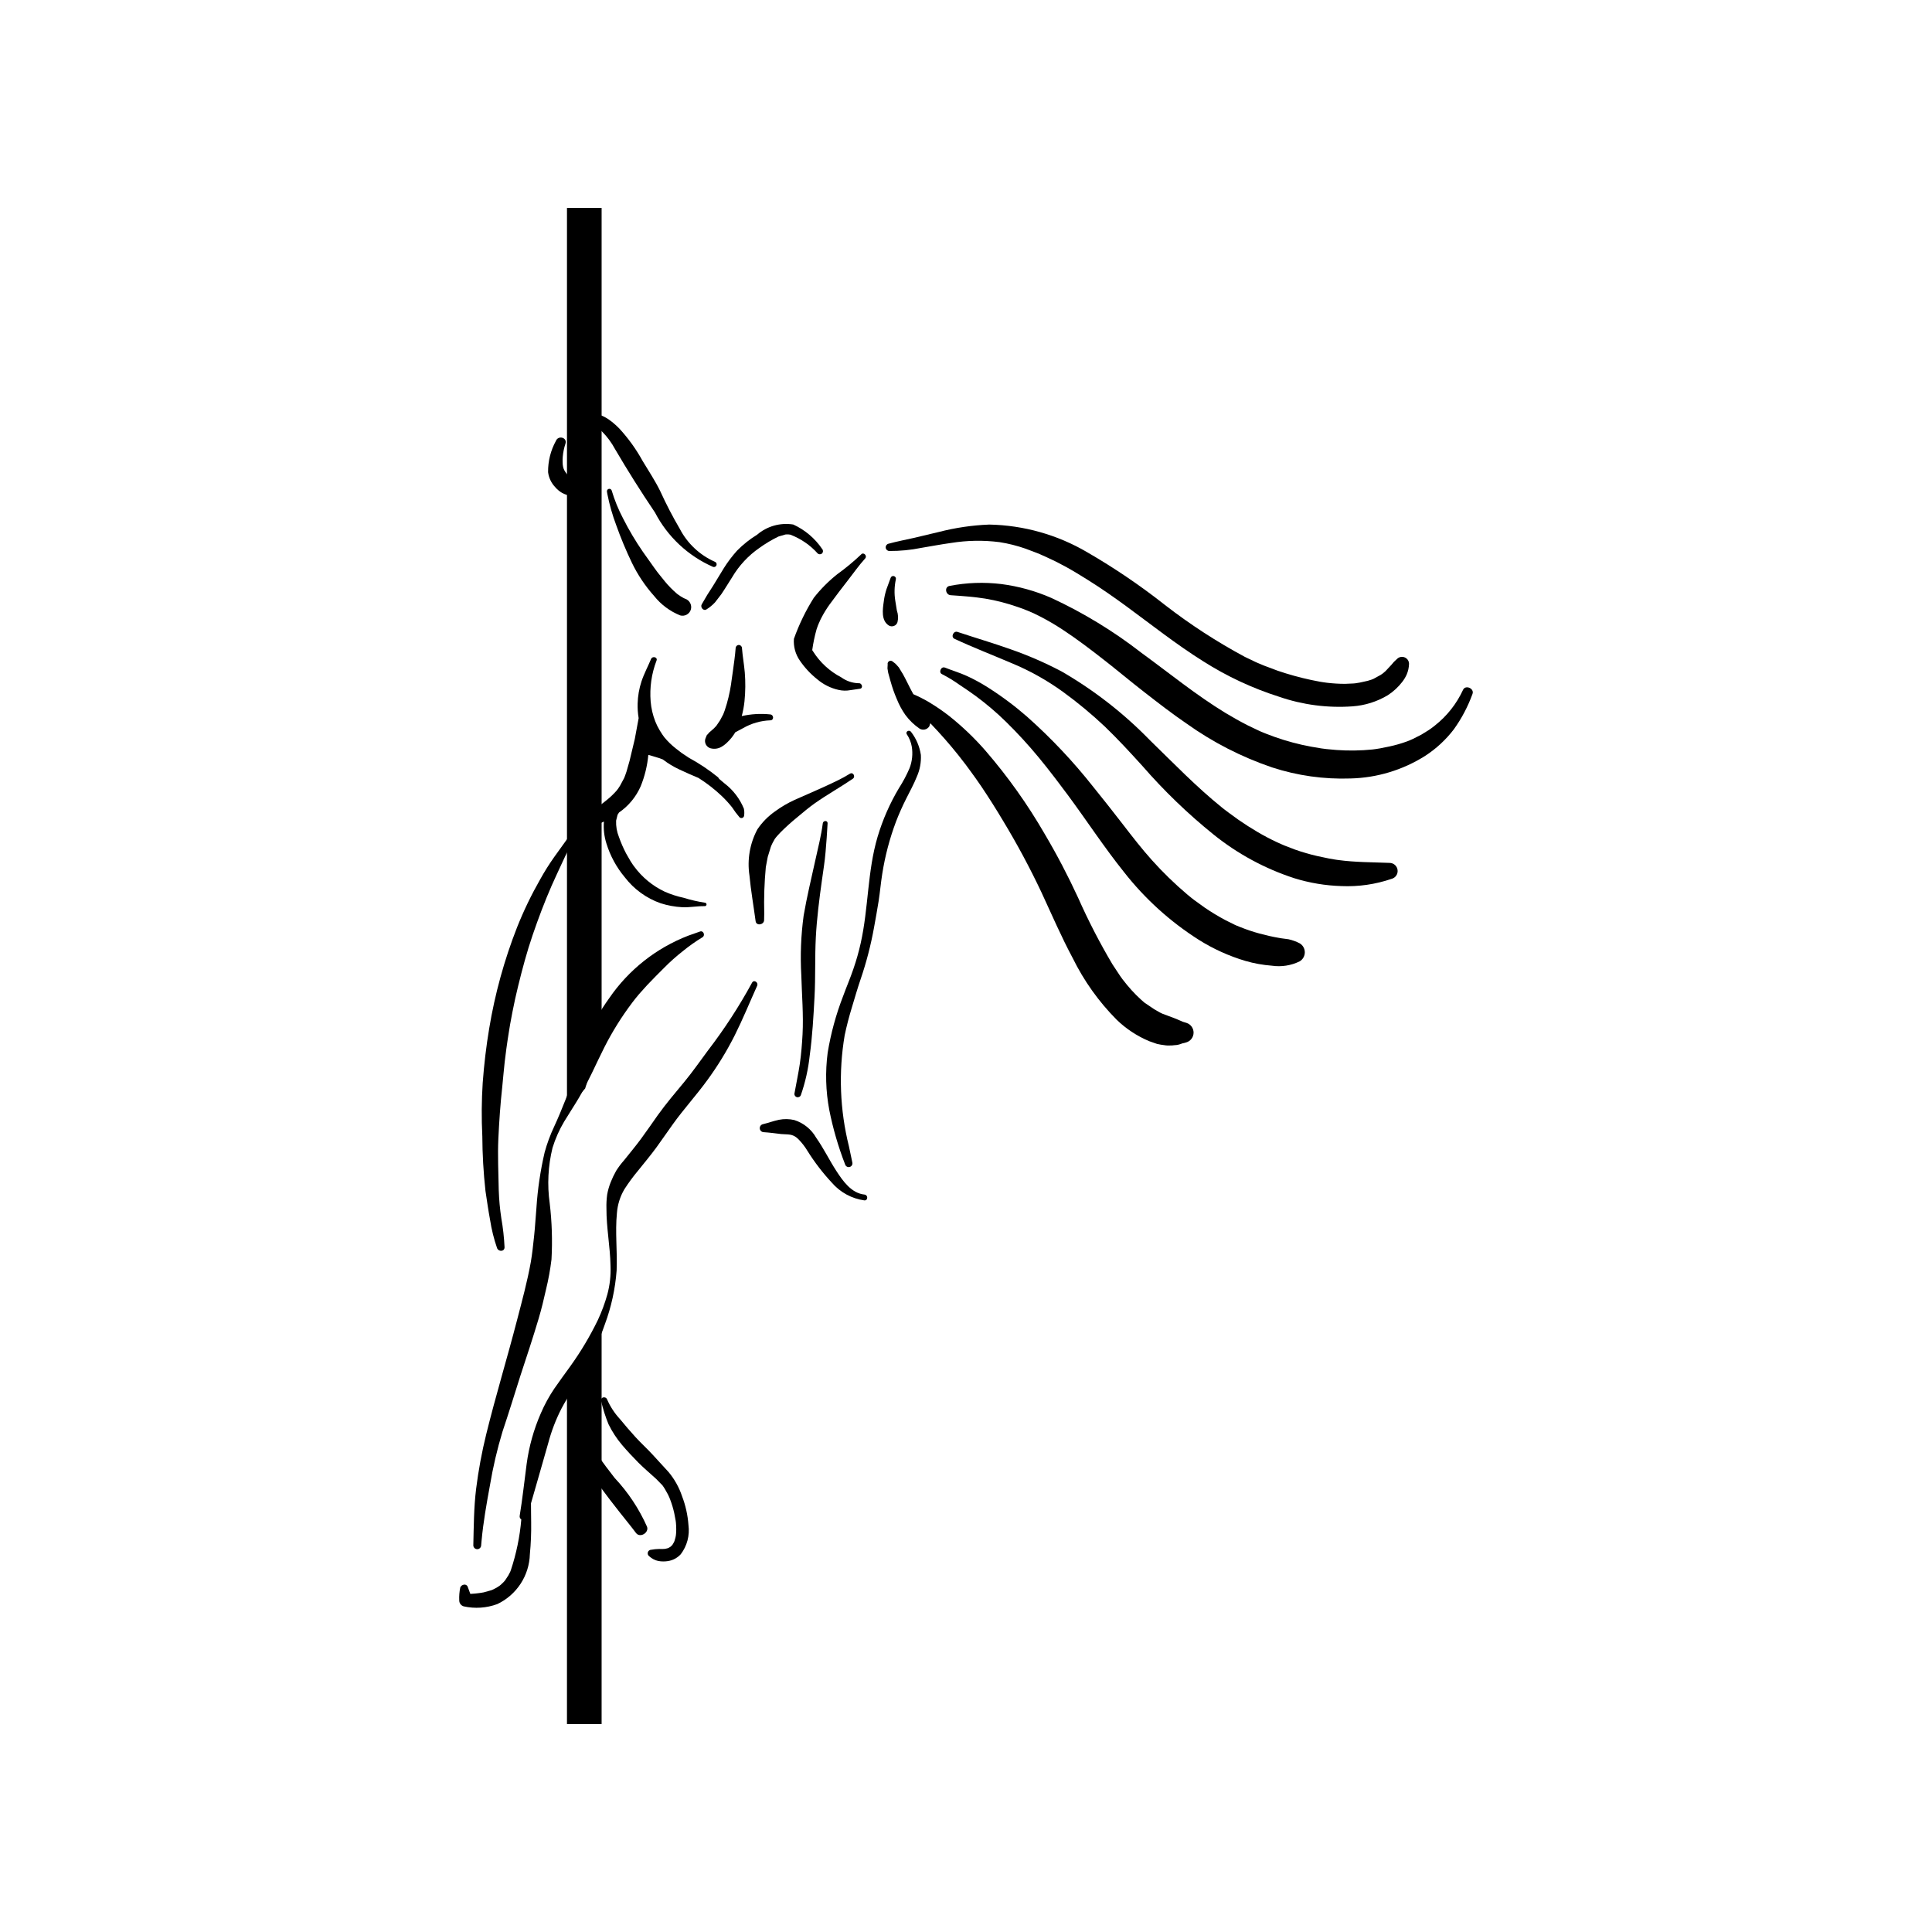
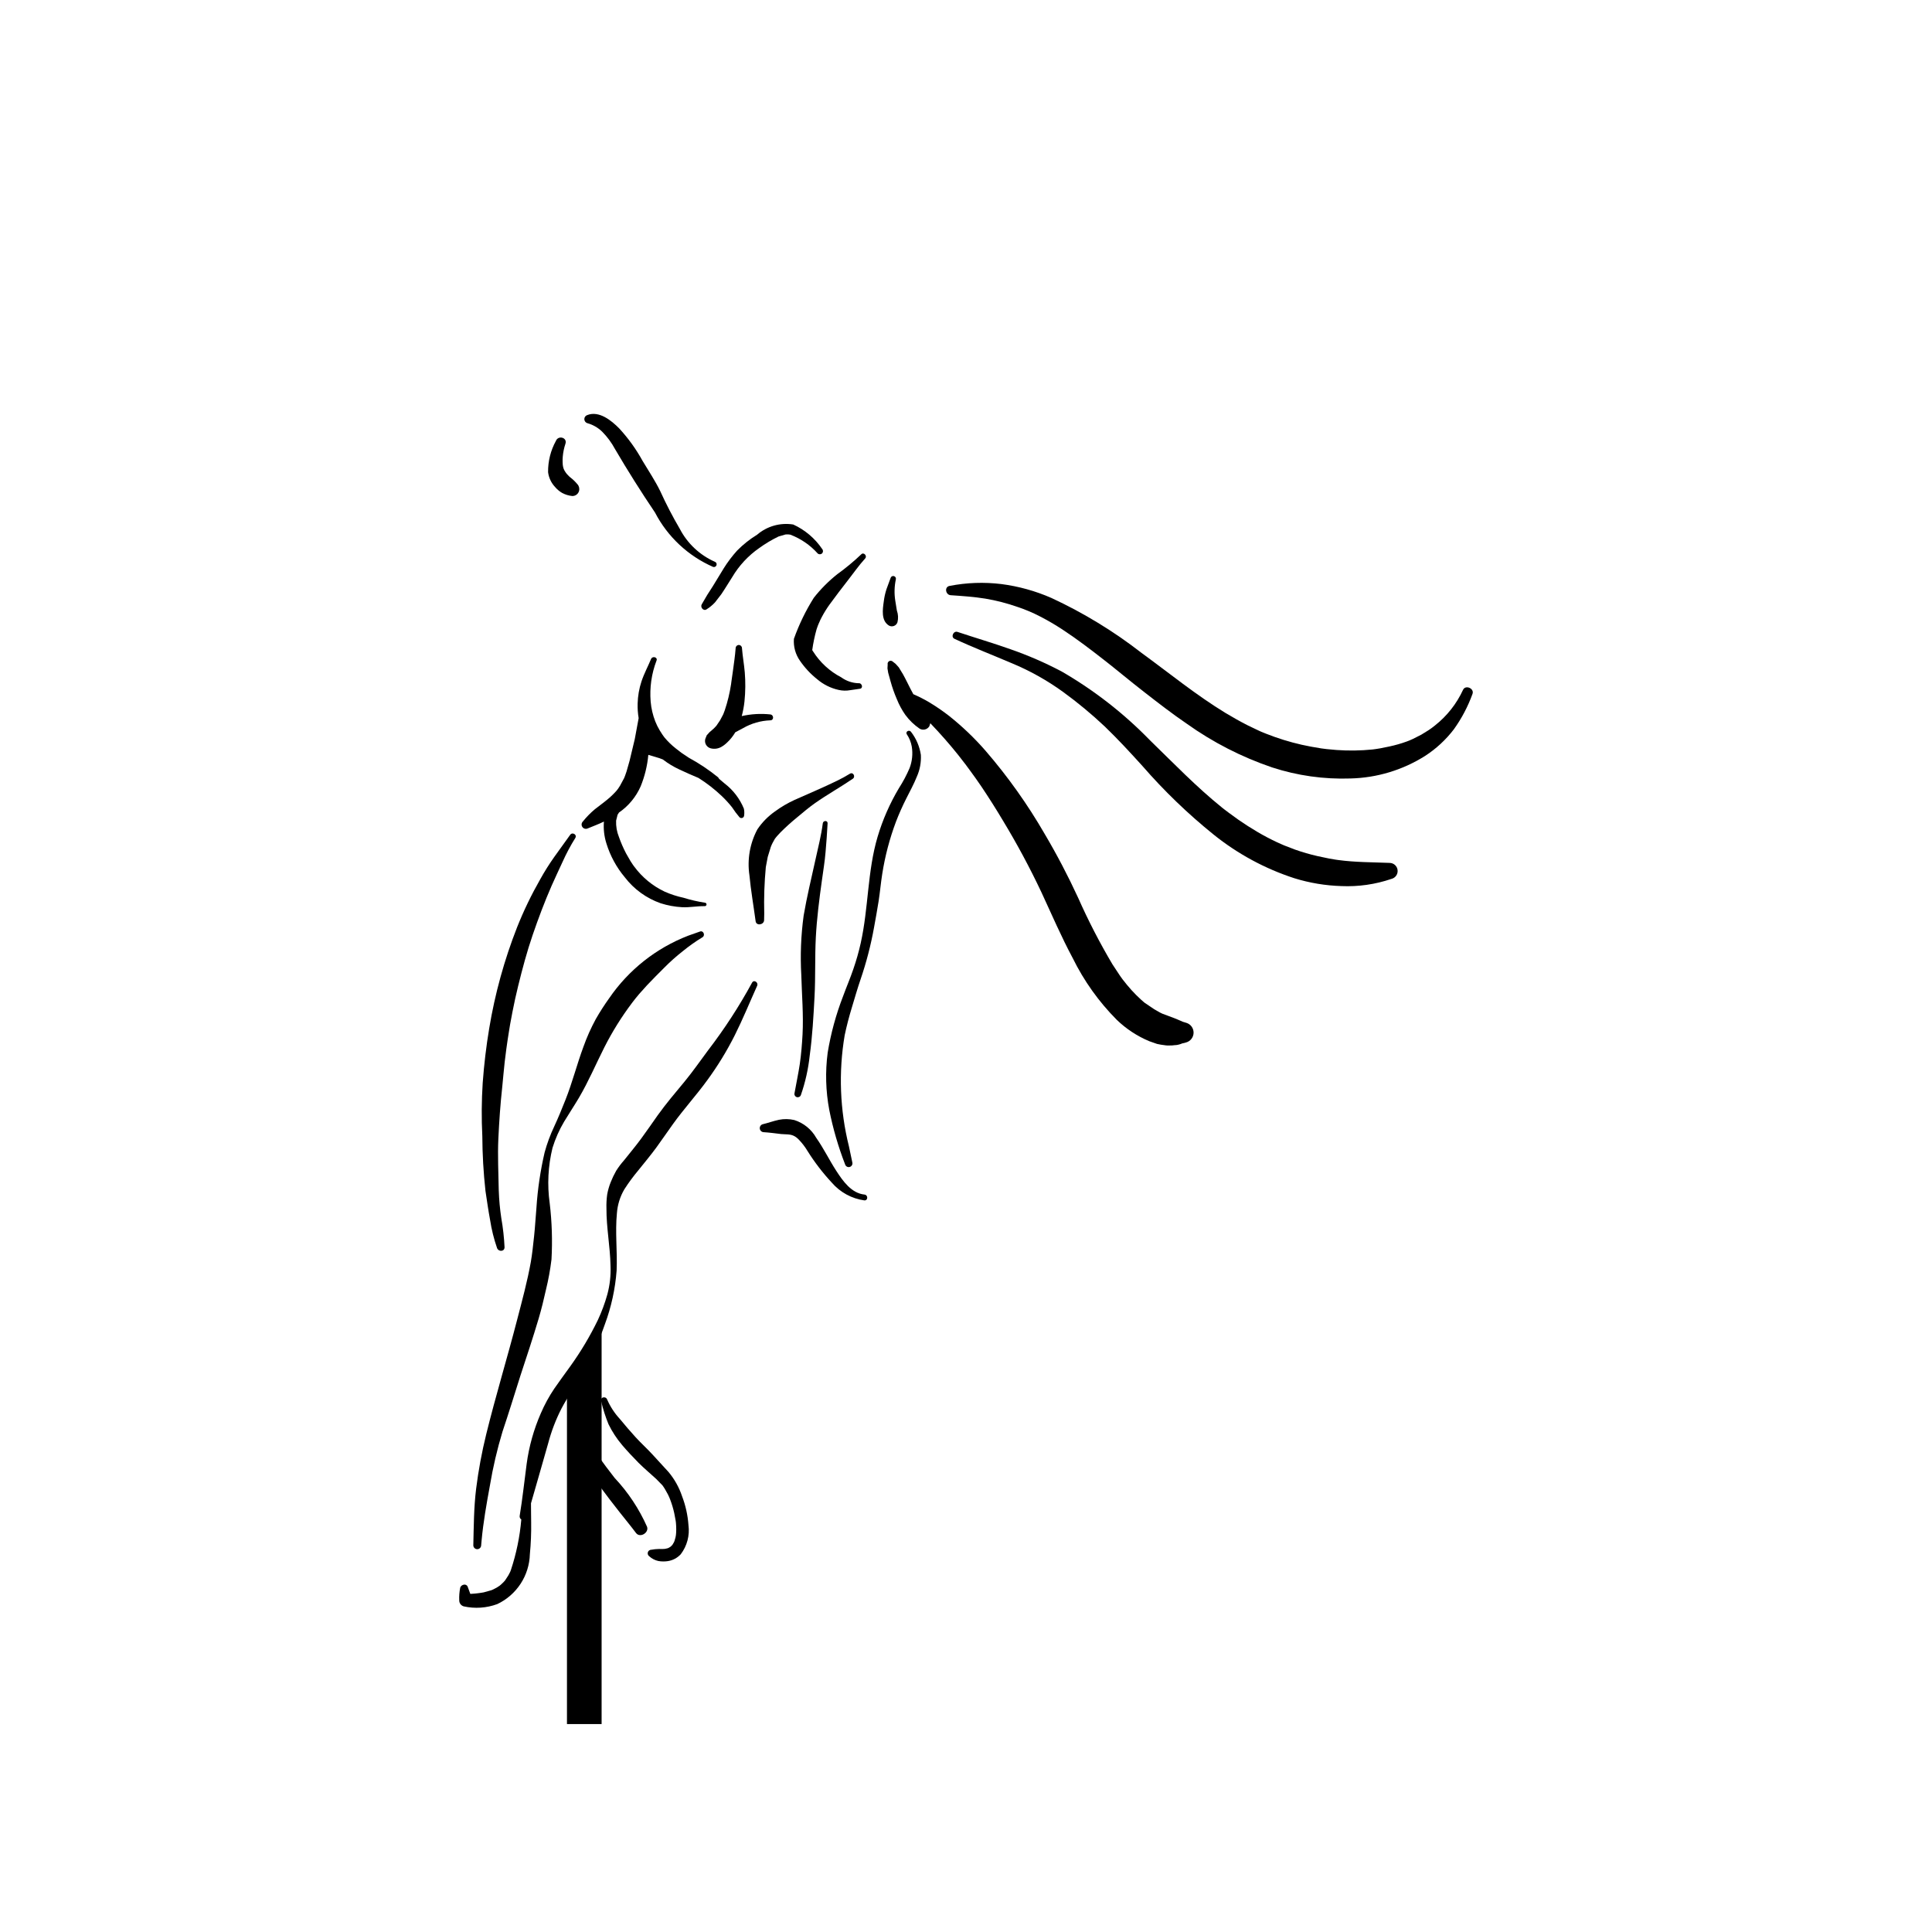
<svg xmlns="http://www.w3.org/2000/svg" width="1200pt" height="1200pt" version="1.1" viewBox="0 0 1200 1200">
-   <path d="m551.78 337.74c5.352-1.477 10.75-2.469 16.18-3.707l15.242-3.633c10.23-2.633 20.711-4.172 31.262-4.582 21.359 0.426 42.254 6.312 60.688 17.105 16.938 9.789 33.148 20.785 48.508 32.906 15.594 12.078 32.164 22.836 49.543 32.168l6.434 3.086 0.918 0.41 1.117 0.48 3.359 1.414 8.574 3.215c6.832 2.328 13.797 4.25 20.855 5.758l5.375 1.062 1.922 0.309 2.477 0.344c3.723 0.449 7.465 0.672 11.215 0.668l5.219-0.227 1.227-0.117 2.781-0.453 4.832-1.07 2.301-0.719 0.422-0.156 0.898-0.371 4.473-2.457 0.961-0.668 0.297-0.207 0.621-0.48c-1.469 1.109-0.359 0.258-0.062 0.023l1.199-1.043 3.551-3.805 0.039-0.031 0.094-0.125 1.473-1.719 2.07-1.961c1.266-1.184 3.109-1.504 4.699-0.816 1.594 0.684 2.625 2.246 2.633 3.981-0.066 2.305-0.57 4.574-1.477 6.695-0.73 1.609-1.648 3.125-2.734 4.519-2.488 3.238-5.512 6.027-8.938 8.25-6.676 4.016-14.207 6.394-21.977 6.941-15.453 1.105-30.973-0.926-45.621-5.981-16.574-5.269-32.391-12.664-47.066-21.996-16.699-10.441-32.16-22.742-48.047-34.379-7.898-5.762-15.906-11.355-24.203-16.516-4.117-2.555-8.23-5.102-12.48-7.457l-6.152-3.262-3.156-1.523-1.586-0.738c-0.238-0.125-2.488-1.137-1.023-0.496l-3.773-1.695-1.055-0.465-1.652-0.688-7.188-2.719h0.004c-5.273-1.848-10.699-3.215-16.219-4.078-10.023-1.277-20.172-1.102-30.145 0.512-6.184 0.855-12.301 2.019-18.457 3.047-6.555 1.332-13.23 1.98-19.918 1.941-1.125-0.047-2.051-0.906-2.18-2.023-0.133-1.117 0.566-2.164 1.648-2.473z" />
  <path d="m589.8 363.92c10.594-2.066 21.445-2.453 32.16-1.148 10.738 1.383 21.219 4.297 31.133 8.652 19.875 9.219 38.645 20.664 55.945 34.113 17.305 12.605 33.855 26.16 52.172 37.312 4.586 2.766 9.203 5.352 13.949 7.766l6.938 3.309 0.598 0.266 0.59 0.27 2.953 1.199v0.004c7.231 2.875 14.672 5.188 22.258 6.91 3.867 0.887 7.781 1.562 11.684 2.191l0.195 0.031 0.707 0.102 2.836 0.363 6.176 0.566c7.465 0.539 14.965 0.434 22.414-0.316l2.004-0.266 2.723-0.434 5.809-1.176c3.668-0.785 7.277-1.82 10.801-3.106l1.234-0.48 0.148-0.047 2.363-1.043 5.203-2.641 4.559-2.812 1.82-1.273 0.684-0.52 1.441-1.125v0.004c7.473-5.894 13.445-13.473 17.422-22.117 1.531-3.332 7.188-0.832 5.863 2.57-2.832 7.809-6.719 15.188-11.559 21.934-4.973 6.512-11.031 12.117-17.91 16.562-13.891 8.758-29.895 13.59-46.309 13.98-16.488 0.574-32.945-1.742-48.633-6.852-18.938-6.422-36.828-15.586-53.105-27.199-8.855-6.043-17.344-12.598-25.797-19.18-4.684-3.644-9.324-7.34-13.922-11.09l-5.981-4.84-1.508-1.199-0.047-0.039-0.215-0.168-3.543-2.793c-8.398-6.578-16.918-13.074-25.832-18.945h-0.004c-4.621-3.055-9.41-5.856-14.34-8.387-4.438-2.301-9.051-4.25-13.793-5.828-6.551-2.305-13.285-4.043-20.133-5.191-6.805-1.109-14.375-1.641-21.461-2.113-3.176-0.207-4.09-5.137-0.691-5.777z" />
  <path d="m594.72 392.49c10.938 3.652 21.988 6.875 32.855 10.742 11.004 3.82 21.695 8.473 31.988 13.922 20.113 11.648 38.531 26.008 54.734 42.676 14.656 14.238 28.746 28.887 44.691 41.742l0.18 0.148 1.352 1.055 2.742 2.074 5.957 4.32c3.84 2.672 7.781 5.18 11.773 7.539 3.992 2.363 8.078 4.492 12.238 6.445l2.301 1.039 2.231 0.961 6.688 2.57c4.523 1.598 9.133 2.934 13.809 4l7.125 1.5 3.359 0.582c0.453 0.07 2.426 0.359 0.062 0.016 2.508 0.391 2.914 0.445 1.156 0.18l1.125 0.156c10.629 1.461 21.312 1.367 32 1.801l0.004 0.004c2.543 0.012 4.68 1.918 4.977 4.445 0.301 2.523-1.328 4.879-3.797 5.488-9.996 3.414-20.547 4.93-31.102 4.465-9.945-0.301-19.809-1.949-29.312-4.902-18.203-5.926-35.176-15.117-50.09-27.117-15.934-12.852-30.703-27.082-44.133-42.527-7.613-8.398-15.293-16.738-23.465-24.605-8.176-7.703-16.836-14.879-25.922-21.484-10.023-7.25-20.867-13.293-32.305-18-11.73-5.016-23.566-9.57-35.113-14.965-2.43-1.137-0.621-5.098 1.891-4.269z" />
-   <path d="m586.89 414.65c4.598 1.832 9.289 3.203 13.789 5.266 4.438 2.051 8.734 4.394 12.859 7.016 8.551 5.422 16.676 11.484 24.305 18.137 15.023 13.34 28.832 27.984 41.27 43.762 6.152 7.598 12.211 15.27 18.184 23.02 5.879 7.621 11.742 15.23 18.168 22.387 6.777 7.555 14.066 14.641 21.809 21.203l2.547 2.09 0.359 0.277 1.453 1.137 6.453 4.668h-0.004c4.188 2.867 8.527 5.496 13.004 7.879l5.414 2.695 1.062 0.504 2.75 1.117h0.004c3.887 1.57 7.867 2.91 11.914 4.008 4.008 1.086 8.094 2.035 12.195 2.727l1.172 0.195 0.113 0.031 4.598 0.613h0.004c2.461 0.547 4.836 1.414 7.066 2.586 1.938 1.211 3.102 3.348 3.066 5.629-0.035 2.285-1.262 4.383-3.234 5.535-5.336 2.606-11.336 3.539-17.215 2.676-5.578-0.422-11.098-1.418-16.473-2.973-10.227-3.043-19.988-7.469-29.012-13.156-17.672-11.223-33.301-25.367-46.223-41.836-12.496-15.566-23.426-32.375-35.301-48.398l-1.098-1.445-0.266-0.348-2.18-2.898-1.891-2.531-0.395-0.527-2.477-3.246c-3.07-4.023-6.211-7.984-9.43-11.883v-0.004c-6.375-7.727-13.148-15.117-20.289-22.137-5.891-5.781-12.176-11.145-18.816-16.047-3.309-2.398-6.688-4.762-10.129-6.992h0.004c-3.469-2.488-7.121-4.715-10.922-6.656-2.32-1.055-0.566-5.008 1.789-4.078z" />
  <path d="m551.22 415.12 0.133-2.375h-0.004c-0.191-0.82 0.18-1.672 0.91-2.09 0.734-0.414 1.656-0.297 2.262 0.293l1.754 1.367 1.988 2.211 2.609 4.285c1.695 3.027 3.152 6.184 4.754 9.258l1.664 3.106v0.004c3.305 1.43 6.523 3.055 9.629 4.879 4.266 2.555 8.379 5.359 12.312 8.398 8.32 6.578 16.008 13.918 22.965 21.922 13.816 15.996 26.09 33.262 36.664 51.566 7.59 12.848 14.52 26.074 20.77 39.629 6.293 14.203 13.422 28.027 21.344 41.391l4.801 7.269 1.328 1.84 0.195 0.266 2.68 3.359c1.816 2.223 3.762 4.356 5.793 6.391l3.047 2.898 1.555 1.359 0.496 0.426 6.09 4.125 3.441 1.957 1.422 0.691 0.238 0.109 7.41 2.773 1.852 0.754c2.344 1.043 2.602 1.148 0.746 0.297l2.57 1.148 0.023 0.023 0.371 0.102 1.922 0.59-0.004-0.004c2.664 0.848 4.457 3.34 4.414 6.137-0.043 2.793-1.914 5.231-4.602 5.996l-2.301 0.652 0.98-0.48-2.148 0.836-1.086 0.32c-1.062 0.289-4.305 0.906-1.125 0.207l-2.992 0.332-2.766 0.055-1.168-0.086-2.418-0.348c2.461 0.383 2.199 0.332-0.801-0.109l-2.301-0.457-4.801-1.68h0.004c-7.512-3.141-14.371-7.656-20.223-13.312-11.125-11.191-20.348-24.121-27.309-38.277-7.129-13.32-13.086-27.176-19.441-40.887-7.215-15.297-15.219-30.203-23.984-44.664-4.25-7.133-8.684-14.133-13.297-21.008-2.356-3.449-4.731-6.844-7.219-10.184l0.055 0.078-1.902-2.578-0.719-0.992-0.184-0.227-0.188-0.238-4.211-5.422c-5.461-6.836-11.281-13.441-17.367-19.789l-0.613 1.895-0.004-0.004c-1.262 2.066-3.957 2.731-6.035 1.484-3.414-2.328-6.41-5.219-8.863-8.543-2.121-3.035-3.891-6.301-5.266-9.742-1.551-3.582-2.856-7.273-3.898-11.039l-1.492-5.391z" />
  <path d="m493.12 396.77c3.172-8.918 7.316-17.461 12.355-25.473 4.273-5.426 9.156-10.34 14.559-14.641 5.219-3.75 10.176-7.856 14.832-12.281 1.523-1.703 4.008 0.855 2.469 2.539-3.867 4.258-7.223 9.09-10.766 13.625-3.867 4.988-7.551 9.758-11.281 14.898l0.004-0.004c-1.801 2.504-3.426 5.125-4.871 7.848l-0.93 1.816-0.227 0.559-0.793 1.754c0.453-1.023-0.34 0.84-0.422 1.023l-0.848 2.379 0.004 0.004c-1.203 4.258-2.106 8.594-2.711 12.977l0.48 0.754c4.316 6.848 10.371 12.422 17.547 16.164 3.117 2.258 6.84 3.531 10.688 3.656 2.254-0.312 3.144 3.121 0.895 3.434l-5.918 0.863h-0.004c-2.434 0.453-4.934 0.402-7.344-0.156-4.871-1.086-9.402-3.344-13.203-6.578-4.152-3.285-7.785-7.18-10.777-11.551-2.785-3.965-4.106-8.777-3.738-13.609z" />
  <path d="m514.08 653.86c1.965-11.988 5.172-23.742 9.562-35.066 2.066-5.672 4.465-11.199 6.402-16.934 1.824-5.262 3.348-10.625 4.559-16.062 4.894-21.875 4.102-44.566 10.516-66.152h0.004c3.141-10.52 7.566-20.609 13.176-30.043 2.582-3.996 4.82-8.203 6.684-12.578 1.602-4.223 2.066-8.789 1.352-13.25-0.48-2.758-1.535-5.383-3.098-7.707-1.062-1.68 1.547-3.078 2.625-1.492v0.004c3.231 4.168 5.332 9.102 6.106 14.32 0.242 4.625-0.609 9.238-2.488 13.469-1.863 4.691-4.336 9.121-6.586 13.633-2.367 4.676-4.5 9.465-6.383 14.355-3.945 10.504-6.805 21.387-8.539 32.473-0.895 5.598-1.375 11.262-2.242 16.863-0.871 5.473-1.855 10.945-2.852 16.391-1.973 10.934-4.769 21.703-8.363 32.219-1.957 5.719-3.629 11.574-5.375 17.359-1.746 5.723-3.262 11.504-4.492 17.352-3.887 22.941-2.988 46.441 2.641 69.02l2.121 10.043c0.273 1.223-0.473 2.441-1.688 2.754s-2.457-0.395-2.809-1.598c-4.254-10.969-7.547-22.285-9.84-33.824-2.207-11.723-2.543-23.719-0.992-35.547z" />
  <path d="m435.86 375.36 3.394-5.809 3.574-5.566 6.773-11.113-0.004-0.004c2.426-3.856 5.18-7.5 8.234-10.883 3.711-3.773 7.871-7.078 12.387-9.84 6.191-5.328 14.414-7.656 22.48-6.363 7.285 3.332 13.516 8.609 18 15.25 0.684 0.789 0.633 1.973-0.117 2.699-0.75 0.727-1.938 0.738-2.703 0.027-4.652-5.191-10.484-9.191-17-11.672l-1.254-0.152h-1.082l-0.738 0.062-4.203 1.227c-4.207 2.027-8.223 4.426-12 7.164-6.856 4.754-12.602 10.941-16.84 18.129-2.25 3.5-4.371 7.082-6.719 10.539l-3.906 5.062-0.004 0.004c-1.551 1.676-3.316 3.137-5.258 4.348-1.938 1.328-4.055-1.293-3.016-3.109z" />
  <path d="m438.1 458.87 0.863-2.16 1.746-1.941c0.426-0.414 2.879-2.332 1.219-1.047l1.523-1.336 1.125-1.184 0.238-0.277 0.344-0.422 2.098-3.121 1.816-3.418 0.062-0.125 0.238-0.551 0.793-2.106c0.918-2.641 1.645-5.344 2.316-8.047 0.668-2.703 1.18-5.461 1.613-8.23l0.164-1.328 0.426-2.992 0.504-3.512c0.645-4.848 1.391-9.727 1.746-14.602l0.004 0.004c0.051-1.055 0.93-1.883 1.988-1.867 1.059 0.02 1.91 0.871 1.926 1.93 0.391 5.039 1.32 10.051 1.746 15.098h0.004c0.488 5.977 0.426 11.984-0.18 17.949-0.32 3.106-0.891 6.18-1.707 9.191 5.805-1.312 11.789-1.664 17.707-1.039 2.324 0.266 2.375 3.738-0.047 3.68-5.926 0.219-11.707 1.887-16.84 4.856l-4.824 2.562c-1.336 2.277-2.984 4.359-4.898 6.176-1.121 1.133-2.391 2.109-3.769 2.906-2.039 1.156-4.453 1.461-6.719 0.855-1.215-0.348-2.242-1.168-2.848-2.277-0.605-1.109-0.742-2.414-0.379-3.625z" />
  <path d="m470.43 515.12c2.91-4.336 6.602-8.098 10.879-11.094 3.82-2.816 7.922-5.227 12.242-7.199 8.84-3.945 17.742-7.68 26.43-11.922 2.711-1.316 5.356-2.766 7.922-4.344 2.019-1.234 3.668 1.863 1.777 3.144-7.707 5.25-15.895 9.812-23.52 15.176-3.84 2.703-7.348 5.711-10.953 8.707v0.004c-3.617 2.941-7.086 6.066-10.383 9.359l-2.223 2.398-0.668 0.816-0.691 0.895-1.461 2.664-0.551 1.172-0.465 1.148-1.902 6.176-1.199 6.352v0.004c-0.902 9.59-1.23 19.227-0.98 28.855l-0.086 4.109c-0.078 2.922-4.863 3.719-5.266 0.637-1.273-9.492-2.934-18.93-3.84-28.477-1.469-9.812 0.262-19.832 4.938-28.582z" />
  <path d="m285.24 993.96c-0.117-2.664 0.098-5.332 0.637-7.945 0.645-1.816 3.656-2.68 4.586-0.527l1.664 4.512 3.035-0.215 0.93-0.109 2.137-0.258c-0.961 0.094 0.48-0.078 0.535-0.086l1.719-0.297 4.621-1.289 0.48-0.188 0.793-0.352 2.191-1.148 1.68-1.094 0.172-0.133 0.762-0.637 1.441-1.375 0.668-0.719 0.512-0.629 1.973-3.027 0.938-1.801 0.227-0.465 0.371-0.961h-0.004c3.391-10.191 5.566-20.742 6.481-31.441-0.781-0.5-1.176-1.43-0.996-2.34 1.766-10.695 2.879-21.461 4.32-32.195 1.457-10.824 4.418-21.395 8.793-31.402 2.297-5.352 5.09-10.477 8.344-15.309 3.203-4.684 6.621-9.223 9.906-13.832 6.551-9.094 12.301-18.738 17.188-28.824 2.394-5.129 4.367-10.449 5.887-15.902 1.559-5.785 2.223-11.773 1.973-17.758-0.219-11.922-2.594-23.711-2.531-35.629-0.09-2.871 0.059-5.746 0.445-8.598 0.465-2.637 1.203-5.219 2.195-7.703 0.973-2.453 2.113-4.832 3.418-7.125 1.441-2.281 3.066-4.441 4.863-6.453 3.602-4.535 7.332-8.957 10.75-13.641 3.512-4.746 6.82-9.641 10.234-14.441 5.18-7.238 10.938-13.965 16.598-20.816 5.168-6.277 9.855-13.047 14.758-19.629l0.004 0.004c10.121-13.211 19.203-27.184 27.16-41.801 1.137-2.16 4.102-0.207 3.172 1.922-4.621 10.254-8.855 20.656-13.891 30.719v-0.004c-4.922 9.793-10.652 19.152-17.133 27.988-6.789 9.359-14.602 17.879-21.328 27.27-3.465 4.801-6.766 9.688-10.246 14.461-3.566 4.871-7.441 9.492-11.215 14.199-3.125 3.727-6.012 7.648-8.641 11.738-2.66 4.512-4.246 9.578-4.633 14.801-1.18 11.898 0.328 23.777-0.188 35.684h0.004c-0.863 11.414-3.32 22.648-7.301 33.379-3.707 10.652-8.398 20.938-14.012 30.719-4.078 7.332-8.996 14.129-12.918 21.57-3.543 6.918-6.324 14.195-8.305 21.711-2.121 7.598-4.367 15.152-6.5 22.742l-4.156 14.449c-0.062 3.938 0.145 7.852 0.109 11.805 0.102 6.598-0.164 13.199-0.801 19.766-0.18 6.539-2.164 12.895-5.734 18.371-3.574 5.477-8.59 9.859-14.5 12.66-6.68 2.465-13.93 2.953-20.879 1.406-1.672-0.488-2.805-2.039-2.762-3.777z" />
  <path d="m295.72 924.78c1.438-11.473 3.547-22.852 6.316-34.078 5.856-23.785 13.023-47.219 19.156-70.93 3.09-11.906 6.344-23.816 8.512-35.93 0.887-5.121 1.422-10.43 2.051-16.234 0.629-5.805 0.918-11.684 1.441-17.52h-0.004c0.762-11.539 2.457-22.996 5.07-34.262 1.52-5.59 3.531-11.031 6.019-16.266 2.488-5.344 4.707-10.82 6.883-16.297 4.32-10.828 7.144-22.113 11.184-33.02v0.004c2.113-5.953 4.691-11.73 7.707-17.281 2.559-4.469 5.344-8.809 8.344-12.992 12.051-17.574 29.137-31.094 49.008-38.781l7.426-2.625c2.16-0.719 3.34 2.519 1.461 3.602v-0.004c-4.305 2.606-8.414 5.516-12.305 8.707-3.988 3.129-7.777 6.508-11.348 10.113-3.644 3.602-7.219 7.246-10.75 10.957l-4.934 5.488-2.344 2.84-0.133 0.18-0.359 0.457-1.5 1.934v0.004c-6.566 8.699-12.344 17.965-17.266 27.688-5.258 10.41-9.793 21.133-15.719 31.219-2.965 5.019-6.215 9.887-9.227 14.879h-0.004c-3.043 5.137-5.473 10.613-7.238 16.32-2.766 11.266-3.356 22.953-1.738 34.441 1.383 11.578 1.75 23.254 1.102 34.898-0.766 6.301-1.906 12.555-3.418 18.719-1.336 6.043-2.797 12.055-4.559 18-3.527 11.879-7.441 23.629-11.309 35.395l-5.555 17.617c-1.746 5.762-3.738 11.465-5.594 17.211-3.309 10.953-5.914 22.109-7.805 33.395-2.09 11.402-4.133 22.801-5.188 34.371l-0.266 2.934c-0.07 1.301-1.16 2.312-2.461 2.297-1.305-0.02-2.363-1.062-2.398-2.367 0.277-11.656 0.316-23.484 1.738-35.082z" />
  <path d="m299.82 672.54c0.836-11.332 2.16-22.648 4.047-33.855 3.562-21.488 9.371-42.543 17.332-62.812 4.07-10.211 8.852-20.125 14.305-29.664 2.68-4.84 5.625-9.523 8.824-14.035l9.801-13.625c1.352-1.965 4.496-0.141 3.199 1.941h0.004c-2.965 4.742-5.598 9.684-7.887 14.789-2.238 4.926-4.621 9.82-6.797 14.805-4.398 10.043-8.25 20.289-11.805 30.664-3.559 10.379-6.398 21.008-9.008 31.668-1.328 5.352-2.488 10.711-3.543 16.117l-1.461 7.781-0.637 3.914-0.309 1.957-0.289 1.84-0.234 1.484-0.34 2.305-0.543 3.84-0.992 7.871c-0.621 5.266-0.992 10.559-1.555 15.84-1.168 10.559-1.879 21.164-2.387 31.777-0.504 10.719 0.07 21.539 0.238 32.266h0.008c0.191 5.785 0.723 11.555 1.59 17.277 1.051 5.953 1.719 11.965 2.004 18 0 2.84-3.742 2.898-4.637 0.551v0.004c-1.973-5.691-3.426-11.551-4.344-17.5-1.117-6-1.973-12.07-2.879-18.098-1.238-11.289-1.891-22.633-1.949-33.988-0.551-11.035-0.469-22.09 0.242-33.113z" />
  <path d="m315.34 645.74 0.023-0.238z" />
  <path d="m359.31 894.67c0.156-1.281 0.219-2.57 0.195-3.859 0.043-0.93 0.75-1.688 1.672-1.797 0.922-0.109 1.785 0.469 2.043 1.363l1.5 2.93 1.871 3.137 4.574 7.219c3.625 5.242 6.695 9.32 10.578 14.285v-0.004c8.383 8.918 15.199 19.188 20.16 30.375 1.281 3.719-4.402 7.125-6.859 3.859-3.106-4.172-6.547-8.289-10.078-12.785-4.203-5.297-8.289-10.656-12.301-16.094h-0.004c-3.887-4.984-7.227-10.375-9.957-16.078-1.301-2.723-2.289-5.578-2.945-8.523-0.309-1.316-0.461-2.672-0.449-4.027z" />
  <path d="m361.98 510.3c2.25-2.801 4.769-5.371 7.519-7.68l4.32-3.316 0.238-0.18 0.824-0.629 2.019-1.613v-0.004c2.168-1.734 4.18-3.652 6.019-5.731l1.004-1.297 1.199-1.84 2.473-4.602 0.07-0.141 0.559-1.398 0.926-2.664 1.879-6.594 3.254-13.594 2.398-12.961c-0.508-2.988-0.719-6.023-0.629-9.055 0.121-4.676 0.926-9.309 2.383-13.75 1.602-4.824 4.008-9.258 5.949-13.934 0.871-2.082 4.289-1.117 3.394 0.992-3.102 8.102-4.344 16.797-3.641 25.441 0.363 4.234 1.332 8.391 2.879 12.352 0.754 1.902 1.664 3.742 2.719 5.496l1.586 2.5 0.668 0.949 0.66 0.91h-0.004c2.168 2.621 4.617 4.996 7.309 7.074l3.277 2.531 4.613 3.086c6.43 3.492 12.523 7.566 18.207 12.172l0.637 0.961 3.418 2.879c5.285 4.051 9.402 9.434 11.93 15.598 0.305 1.402 0.359 2.848 0.156 4.266-0.039 0.734-0.551 1.355-1.262 1.539-0.715 0.18-1.461-0.121-1.848-0.746l-2.144-2.672-2.16-3.106 0.004-0.004c-1.988-2.523-4.152-4.898-6.481-7.113-4.43-4.203-9.262-7.957-14.426-11.215-3.977-1.652-7.906-3.402-11.773-5.211-3.691-1.699-7.18-3.805-10.398-6.285l-2.16-0.816-6.848-2.043h-0.004c-0.609 6.742-2.223 13.352-4.785 19.613-2.891 6.547-7.543 12.164-13.438 16.219l-0.879 1.391-0.906 3.629c-0.148 3.465 0.445 6.922 1.746 10.137 1.23 3.508 2.711 6.918 4.434 10.215l2.75 4.785 1.383 2.113 0.684 0.961 0.133 0.172 0.102 0.133v-0.004c4.926 6.711 11.457 12.086 18.992 15.633 3.75 1.652 7.664 2.914 11.672 3.769 4.316 1.344 8.73 2.363 13.199 3.051 0.598 0.012 1.074 0.5 1.066 1.098-0.008 0.598-0.5 1.074-1.098 1.062-4.691-0.109-9.359 0.898-14.027 0.652v0.004c-4.555-0.246-9.062-1.074-13.406-2.465-8.824-3.102-16.555-8.711-22.242-16.137-5.164-6.168-9.047-13.305-11.414-20.996-1.395-4.391-1.918-9.008-1.543-13.598-3.269 1.613-6.617 2.82-9.988 4.227-1.16 0.586-2.574 0.254-3.348-0.785-0.777-1.043-0.691-2.492 0.199-3.434z" />
  <path d="m493.48 679.01c1.078-6.113 2.414-12.195 3.316-18.332 0.855-6.035 1.352-12.117 1.68-18.191 0.637-12.238-0.426-24.445-0.77-36.695l0.004 0.004c-0.711-12.367-0.227-24.773 1.441-37.051 1.988-11.703 4.801-23.207 7.34-34.781 1.656-7.535 3.582-14.945 4.559-22.594 0.258-1.852 3.086-1.922 2.984 0.039-0.332 5.934-0.719 11.859-1.258 17.777-0.48 5.879-1.461 11.723-2.262 17.562-1.645 11.773-3.172 23.66-3.793 35.535-0.637 12.289-0.141 24.605-0.805 36.902-0.652 12.164-1.328 24.414-2.992 36.48-0.887 8.34-2.727 16.555-5.477 24.48-0.359 1.035-1.465 1.609-2.519 1.309-1.055-0.301-1.691-1.375-1.449-2.445z" />
  <path d="m548.93 373.58c0.312-2.602 0.879-5.168 1.691-7.66l2.547-6.941c0.262-0.898 1.203-1.41 2.098-1.148 0.898 0.262 1.414 1.199 1.148 2.098-0.918 4.332-1.035 8.797-0.34 13.172l0.992 6.129c0.828 2.32 0.957 4.836 0.371 7.231-0.332 1.062-1.133 1.914-2.168 2.316-1.039 0.402-2.203 0.309-3.168-0.25-4.93-3.086-3.863-10.02-3.172-14.945z" />
  <path d="m364.81 257.79c7.332-2.84 15.008 3.453 19.809 8.324 5.652 6.137 10.543 12.938 14.562 20.254 3.738 6.223 7.789 12.289 10.969 18.82 3.625 7.969 7.664 15.746 12.09 23.301 4.715 9.062 12.367 16.254 21.703 20.402 0.883 0.277 1.379 1.211 1.117 2.098-0.262 0.887-1.188 1.402-2.078 1.156-15.562-6.809-28.324-18.738-36.156-33.812-8.688-12.863-16.961-25.996-24.82-39.398-2.121-3.953-4.801-7.586-7.953-10.777-2.602-2.543-5.809-4.383-9.32-5.34-1.086-0.367-1.812-1.395-1.797-2.543 0.02-1.148 0.777-2.152 1.875-2.484z" />
-   <path d="m379.92 304.63c1.785 5.992 4.148 11.797 7.059 17.332 3.641 7.211 7.769 14.164 12.359 20.812l7.023 9.887 1.508 2.066 0.543 0.719 0.871 1.117 3.738 4.629-0.004 0.004c2.188 2.648 4.598 5.106 7.199 7.348l0.328 0.281 0.574 0.434 1.707 1.168 1.695 0.988 0.691 0.332 0.258 0.109v-0.004c2.812 0.898 4.422 3.852 3.648 6.703-0.84 2.852-3.82 4.492-6.68 3.676-6.324-2.559-11.883-6.703-16.137-12.039-5.543-6.195-10.191-13.133-13.812-20.613-3.664-7.621-6.922-15.434-9.754-23.402-2.359-6.266-4.195-12.719-5.492-19.285l-0.254-1.508c-0.137-0.777 0.348-1.531 1.113-1.73 0.766-0.195 1.555 0.227 1.816 0.977z" />
  <path d="m473.73 698.29c3.394-0.805 6.68-2.051 10.113-2.769 3.152-0.625 6.402-0.57 9.531 0.164 5.762 1.824 10.617 5.762 13.594 11.023 4.606 6.531 8.078 13.766 12.414 20.457 4.117 6.356 9.406 13.965 17.555 14.805 2.281 0.238 2.301 3.742-0.047 3.621h-0.004c-7.871-1.094-15.07-5.016-20.25-11.043-5.641-6.059-10.691-12.641-15.082-19.656-1.578-2.644-3.465-5.086-5.625-7.277l-1.094-0.992-1.09-0.758-1.125-0.566-1.055-0.348-0.793-0.18-1.387-0.164-4.117-0.219c-3.629-0.434-7.285-0.938-10.969-1.172l0.004 0.004c-1.23-0.059-2.242-0.996-2.383-2.223-0.145-1.223 0.625-2.371 1.809-2.707z" />
  <path d="m377.09 869.23c1.961 4.492 4.668 8.621 8 12.211 3.121 3.852 6.391 7.582 9.695 11.238 3.379 3.707 7.125 7.062 10.484 10.734l9.973 10.875v0.004c3.715 4.441 6.562 9.543 8.398 15.035 2.203 5.746 3.539 11.785 3.973 17.926 0.867 6.434-0.855 12.949-4.785 18.113-2.094 2.269-4.891 3.769-7.938 4.258-1.973 0.312-3.984 0.297-5.949-0.051-2.102-0.453-4.047-1.453-5.633-2.902-0.824-0.539-1.199-1.551-0.926-2.496 0.277-0.945 1.141-1.598 2.125-1.605 1.59-0.293 3.203-0.453 4.824-0.48l2.106 0.016 0.961-0.031 0.793-0.086 1.398-0.32 0.297-0.094 0.508-0.23 1.043-0.625 0.98-0.938 0.133-0.156 0.332-0.48 0.793-1.375 0.016-0.055 0.016-0.016 0.281-0.777 0.551-1.922 0.266-1.352 0.145-1.57c0.094-1.422 0.098-2.852 0.016-4.277l-0.141-2.043-0.078-0.629-0.109-0.777-0.871-4.582h0.004c-0.645-2.898-1.504-5.742-2.57-8.512l-0.273-0.664-0.242-0.621-0.84-1.793-1.988-3.543-0.961-1.453-0.27-0.383-0.227-0.301-3.875-3.957c-3.621-3.359-7.473-6.516-10.953-10.02-3.496-3.566-6.941-7.199-10.191-11.023h0.004c-3.336-3.938-6.168-8.273-8.438-12.906-1.906-4.672-3.441-9.488-4.582-14.402-0.707-2.402 2.894-3.246 3.727-0.961z" />
-   <path d="m369.2 656.82c-1.922 5.039-3.121 10.293-4.586 15.457l-1.164 3.797-0.156 0.172c-4.523 4.977-8.277 10.605-11.137 16.691v-563.79h21.516v519.05c-1.812 2.695-3.312 5.59-4.473 8.625z" />
  <path d="m353.33 864.57c4.508-6.57 8.594-13.414 12.242-20.496 3.199-5.961 5.906-12.168 8.098-18.566v245.34h-21.52v-204.6z" />
  <path d="m345.29 273.84c1.441-3.637 7.148-2.121 5.93 1.727-0.879 2.617-1.441 5.324-1.68 8.074-0.113 1.184-0.137 2.375-0.078 3.562l0.078 1.484 0.227 1.363 0.328 1.125 0.465 1.004 0.719 1.16 0.66 0.898 0.238 0.27 1.289 1.344 0.746 0.652 0.148 0.105c1.57 1.227 3.004 2.613 4.273 4.148 1.043 1.133 1.426 2.727 1.016 4.215-0.527 1.871-2.25 3.156-4.191 3.121-2.191-0.227-4.312-0.871-6.262-1.898-1.715-0.988-3.238-2.273-4.504-3.797-2.344-2.512-3.836-5.699-4.266-9.105-0.086-6.797 1.586-13.5 4.863-19.453z" />
</svg>